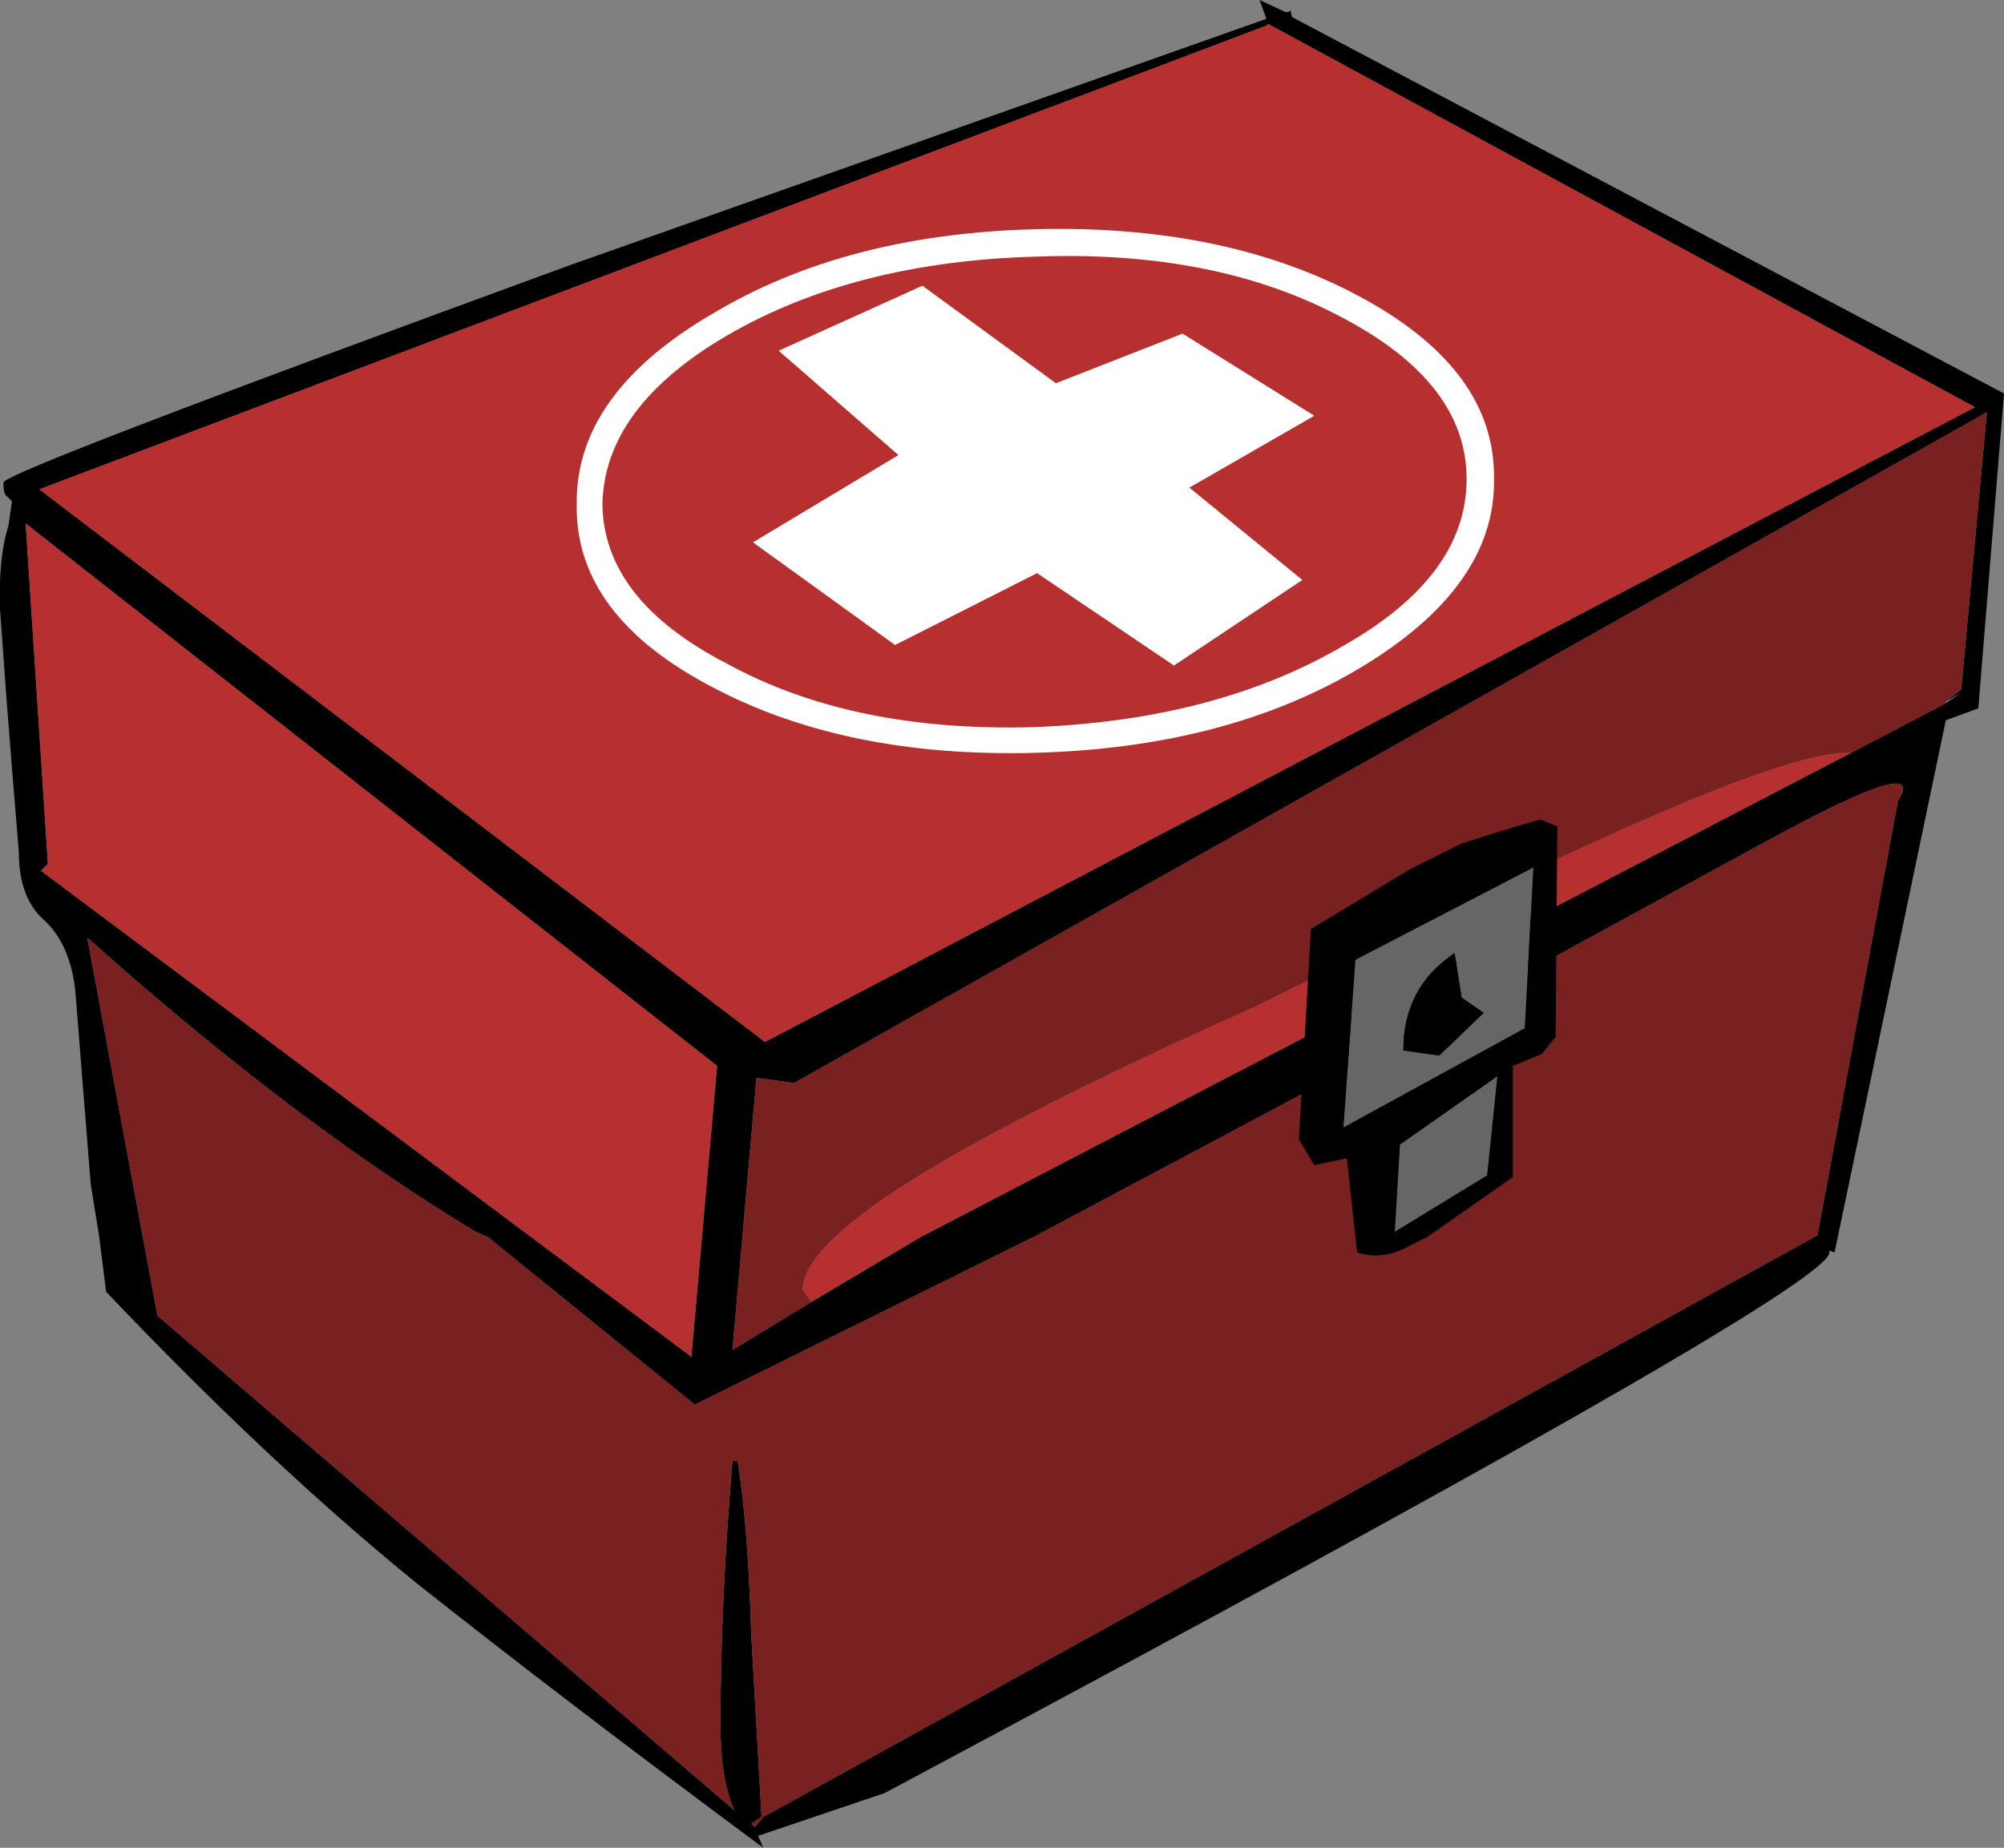
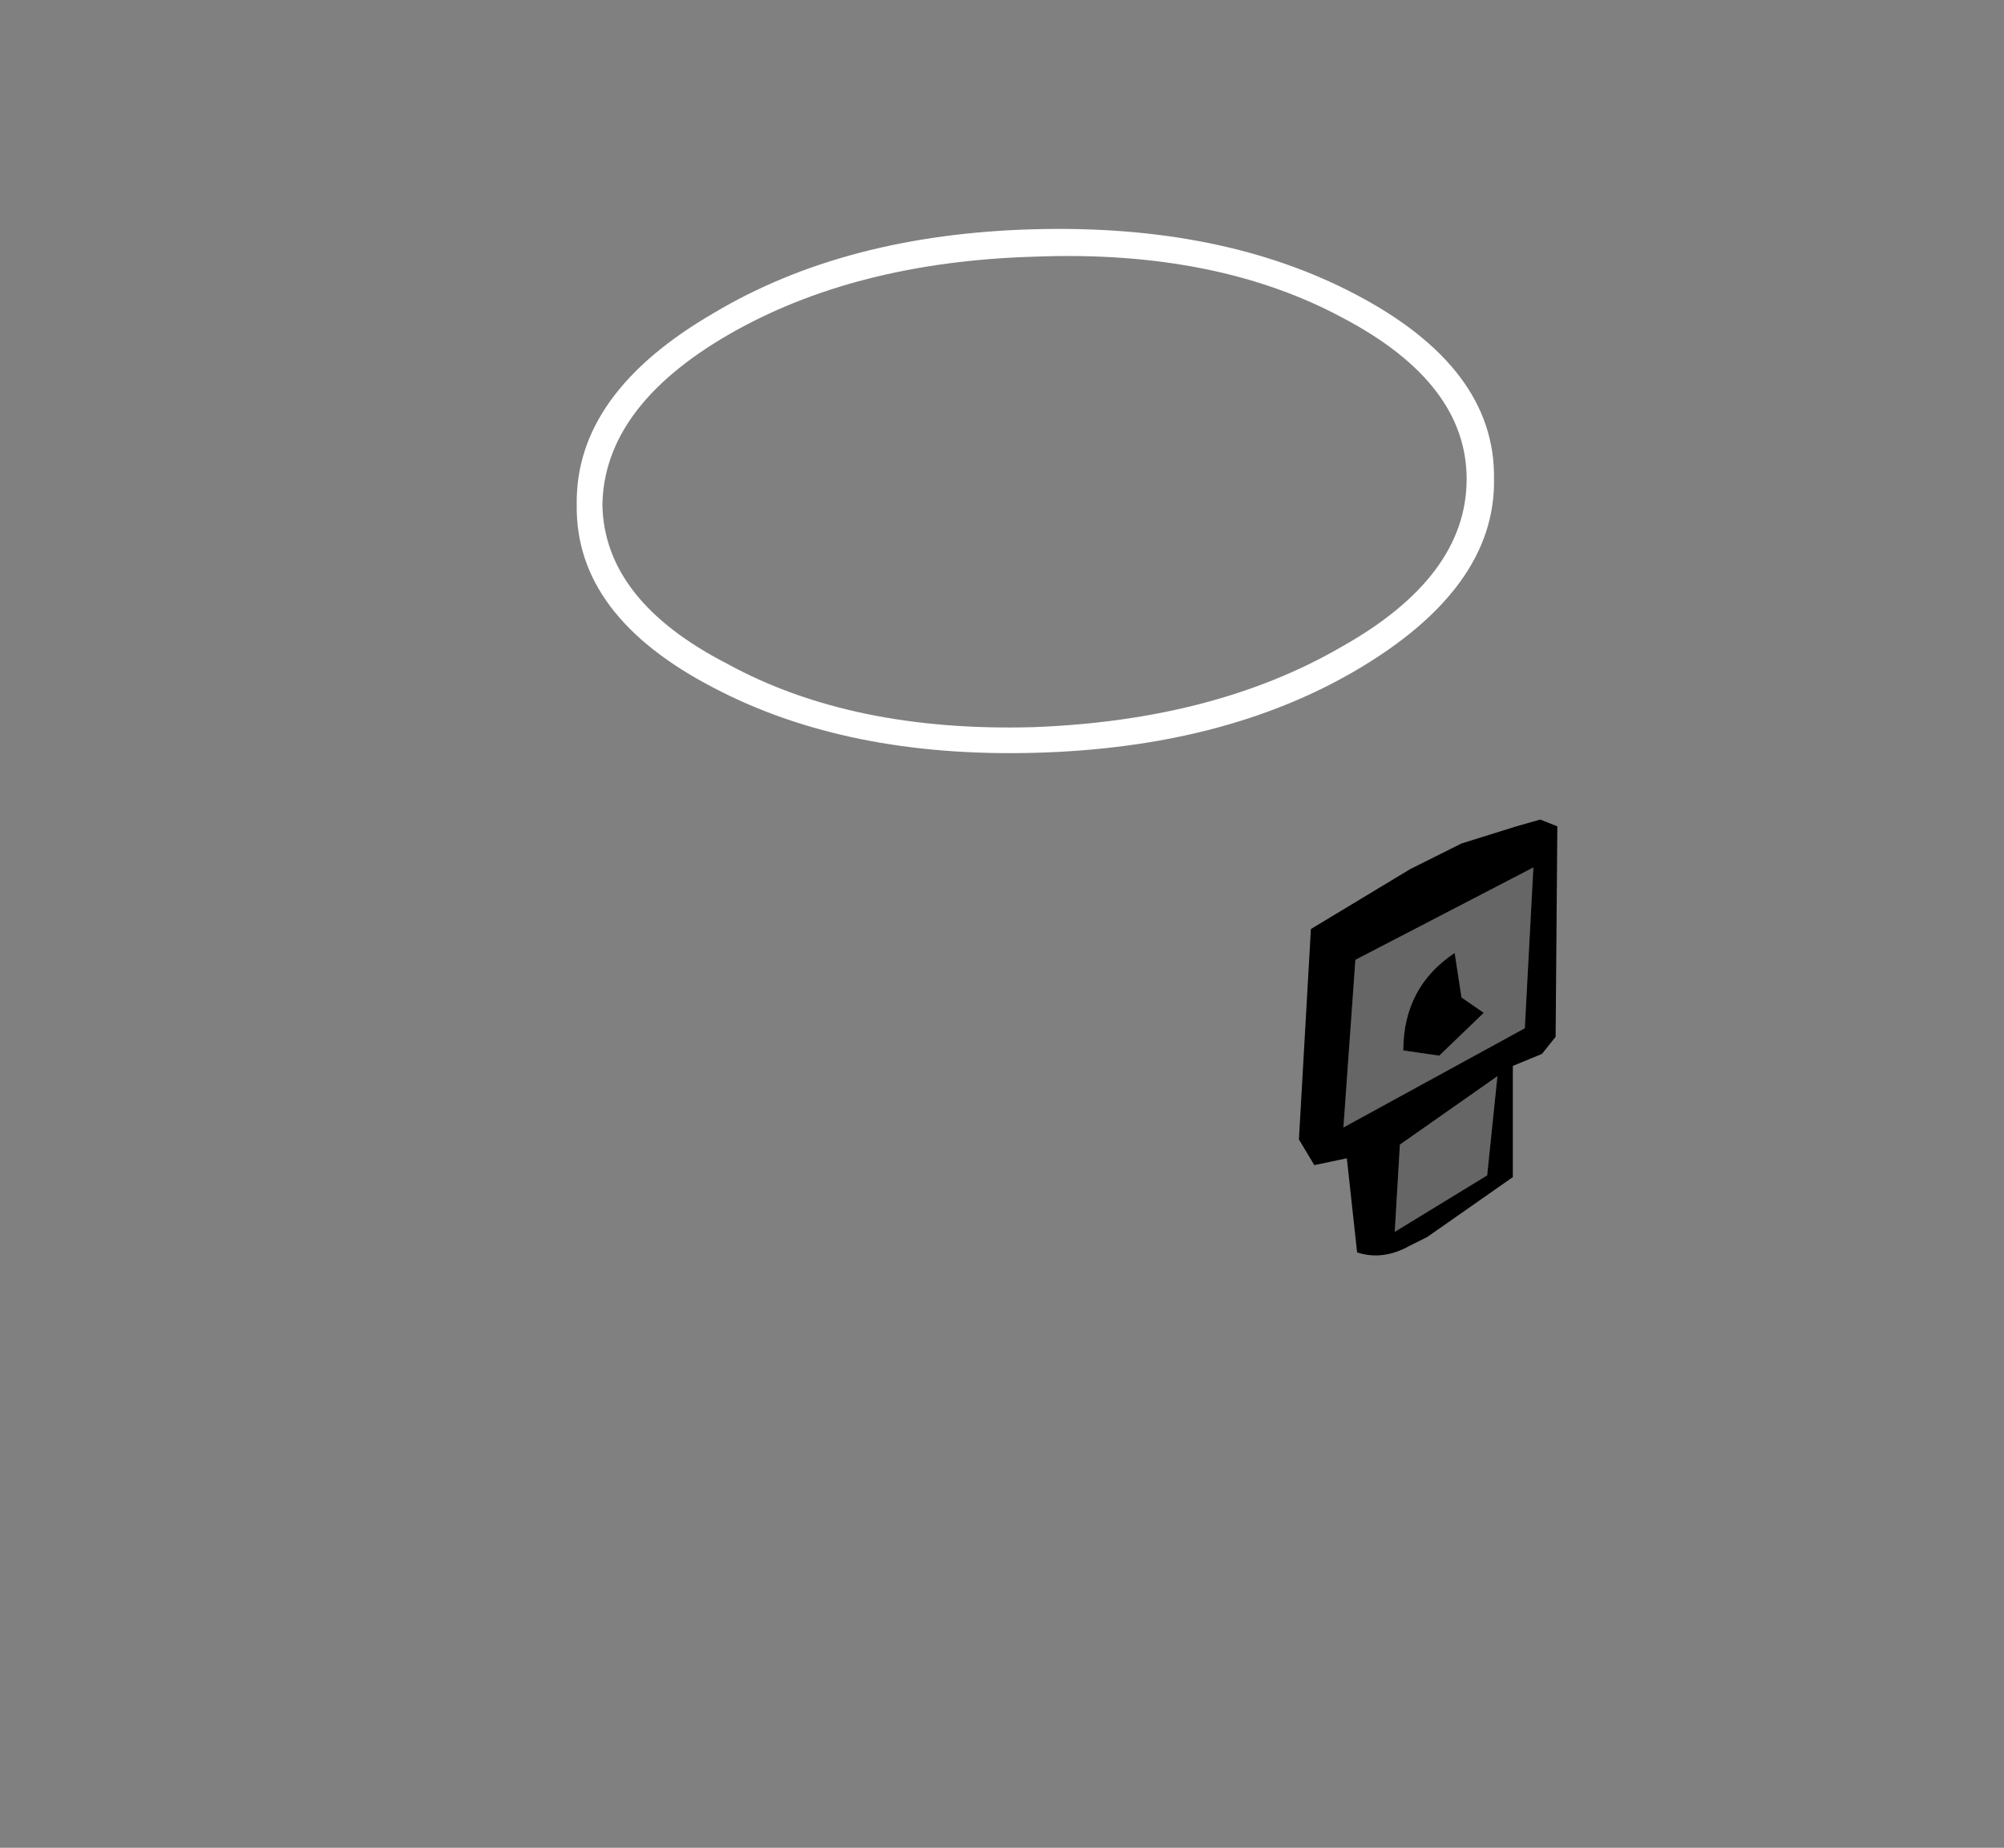
<svg xmlns="http://www.w3.org/2000/svg" height="54.0px" width="58.55px">
  <rect width="100%" height="100%" fill="#808080" stroke="none" />
  <g transform="matrix(1.0, 0.0, 0.0, 1.0, 0.0, 54.0)">
-     <path d="M37.7 -53.7 L37.75 -53.5 58.55 -42.5 57.8 -33.3 56.85 -32.95 53.6 -17.4 53.45 -17.45 53.45 -17.4 Q53.45 -16.4 30.05 -3.85 L25.85 -1.6 22.15 -0.35 22.3 0.0 Q16.5 -4.3 12.15 -7.75 7.85 -11.25 3.1 -16.25 L2.9 -17.85 2.65 -19.4 2.2 -25.05 Q2.05 -26.4 1.3 -27.1 0.55 -27.75 0.55 -29.1 L0.35 -31.55 0.2 -33.45 0.0 -36.2 Q-0.05 -37.7 0.25 -38.65 L0.35 -39.35 0.2 -39.5 Q0.1 -39.55 0.1 -39.9 0.1 -40.2 16.65 -46.25 L37.0 -53.45 36.8 -54.0 37.55 -53.65 37.65 -53.65 37.7 -53.7 M37.0 -53.25 L1.15 -39.7 22.35 -23.55 57.7 -42.1 37.05 -53.3 37.0 -53.25 M1.2 -28.55 L20.2 -14.35 20.95 -22.85 0.75 -38.7 1.4 -28.75 1.2 -28.55 M3.45 -25.8 L2.55 -26.6 4.6 -15.55 21.45 -1.1 Q21.05 -2.0 21.05 -3.6 21.05 -7.15 21.4 -11.3 L21.55 -11.3 Q21.85 -9.5 21.95 -6.2 L22.25 -0.9 21.95 -0.7 22.05 -0.6 22.3 -0.9 53.1 -17.9 55.45 -30.6 Q56.4 -32.05 51.4 -29.3 L39.4 -22.75 30.2 -17.85 20.3 -12.95 14.25 -17.85 13.9 -18.0 Q9.0 -20.95 3.45 -25.8 M56.85 -33.45 L57.3 -33.75 56.85 -33.5 57.3 -33.85 58.05 -41.95 23.2 -22.35 22.1 -22.5 21.4 -14.55 23.7 -15.95 26.9 -17.85 53.7 -31.8 56.85 -33.45" fill="#000000" fill-rule="evenodd" stroke="none" />
-     <path d="M1.2 -28.55 L1.4 -28.75 0.75 -38.7 20.95 -22.85 20.2 -14.35 1.2 -28.55 M37.0 -53.25 L37.05 -53.3 57.7 -42.1 22.35 -23.55 1.15 -39.7 37.0 -53.25 M23.7 -15.95 L23.45 -16.3 Q23.45 -17.9 29.05 -20.9 32.0 -22.5 36.6 -24.55 L44.45 -28.4 Q52.0 -32.0 53.95 -32.0 L54.1 -32.0 53.7 -31.8 26.9 -17.85 23.7 -15.95" fill="#b63030" fill-rule="evenodd" stroke="none" />
-     <path d="M3.45 -25.8 Q9.0 -20.95 13.9 -18.0 L14.25 -17.85 20.3 -12.95 30.2 -17.85 39.4 -22.75 51.4 -29.3 Q56.4 -32.05 55.45 -30.6 L53.1 -17.9 22.3 -0.9 22.05 -0.6 21.95 -0.7 22.25 -0.9 21.95 -6.2 Q21.85 -9.5 21.55 -11.3 L21.4 -11.3 Q21.05 -7.15 21.05 -3.6 21.05 -2.0 21.45 -1.1 L4.6 -15.55 2.55 -26.6 3.45 -25.8 M56.85 -33.5 L56.85 -33.45 53.7 -31.8 54.1 -32.0 53.95 -32.0 Q52.0 -32.0 44.45 -28.4 L36.6 -24.55 Q32.0 -22.5 29.05 -20.9 23.45 -17.9 23.45 -16.3 L23.7 -15.95 21.4 -14.55 22.1 -22.5 23.2 -22.35 58.05 -41.95 57.3 -33.85 56.85 -33.5" fill="#792020" fill-rule="evenodd" stroke="none" />
-     <path d="M26.95 -45.65 L30.85 -42.8 34.55 -44.25 38.4 -41.85 34.75 -39.75 38.05 -37.05 34.3 -34.55 30.3 -37.25 26.15 -35.15 22.0 -38.15 26.25 -40.7 22.75 -43.75 26.95 -45.65" fill="#ffffff" fill-rule="evenodd" stroke="none" />
    <path d="M39.25 -44.7 Q35.55 -46.7 30.25 -46.5 24.95 -46.35 21.25 -44.2 17.65 -42.1 17.6 -39.25 17.65 -36.45 21.25 -34.6 24.9 -32.6 30.2 -32.75 35.5 -32.95 39.2 -35.1 42.85 -37.15 42.85 -40.0 42.85 -42.8 39.25 -44.7 M30.2 -47.3 Q35.7 -47.45 39.6 -45.4 43.7 -43.25 43.65 -40.0 43.7 -36.8 39.6 -34.4 35.75 -32.15 30.25 -32.0 24.75 -31.85 20.85 -33.9 16.8 -36.0 16.85 -39.25 16.8 -42.5 20.85 -44.85 24.7 -47.15 30.2 -47.3" fill="#ffffff" fill-rule="evenodd" stroke="none" />
    <path d="M40.9 -20.55 L43.75 -22.55 43.45 -19.65 40.75 -18.0 40.9 -20.55 M39.6 -25.95 L44.8 -28.65 44.55 -23.95 39.25 -21.05 39.6 -25.95 M42.7 -24.85 L42.5 -26.15 Q41.0 -25.15 41.0 -23.3 L42.05 -23.15 43.35 -24.4 42.7 -24.85" fill="#666666" fill-rule="evenodd" stroke="none" />
    <path d="M45.0 -30.05 L45.5 -29.85 45.45 -23.7 45.05 -23.2 44.2 -22.85 44.2 -19.6 41.7 -17.85 41.2 -17.6 Q40.4 -17.15 39.65 -17.4 L39.35 -20.15 38.4 -19.95 37.95 -20.7 38.3 -26.85 41.2 -28.6 42.7 -29.35 44.3 -29.85 45.0 -30.05 M42.7 -24.85 L43.35 -24.4 42.05 -23.15 41.0 -23.3 Q41.0 -25.15 42.5 -26.15 L42.7 -24.85 M39.6 -25.95 L39.25 -21.05 44.55 -23.95 44.8 -28.65 39.6 -25.95 M40.9 -20.55 L40.75 -18.0 43.45 -19.65 43.75 -22.55 40.9 -20.55" fill="#000000" fill-rule="evenodd" stroke="none" />
  </g>
</svg>